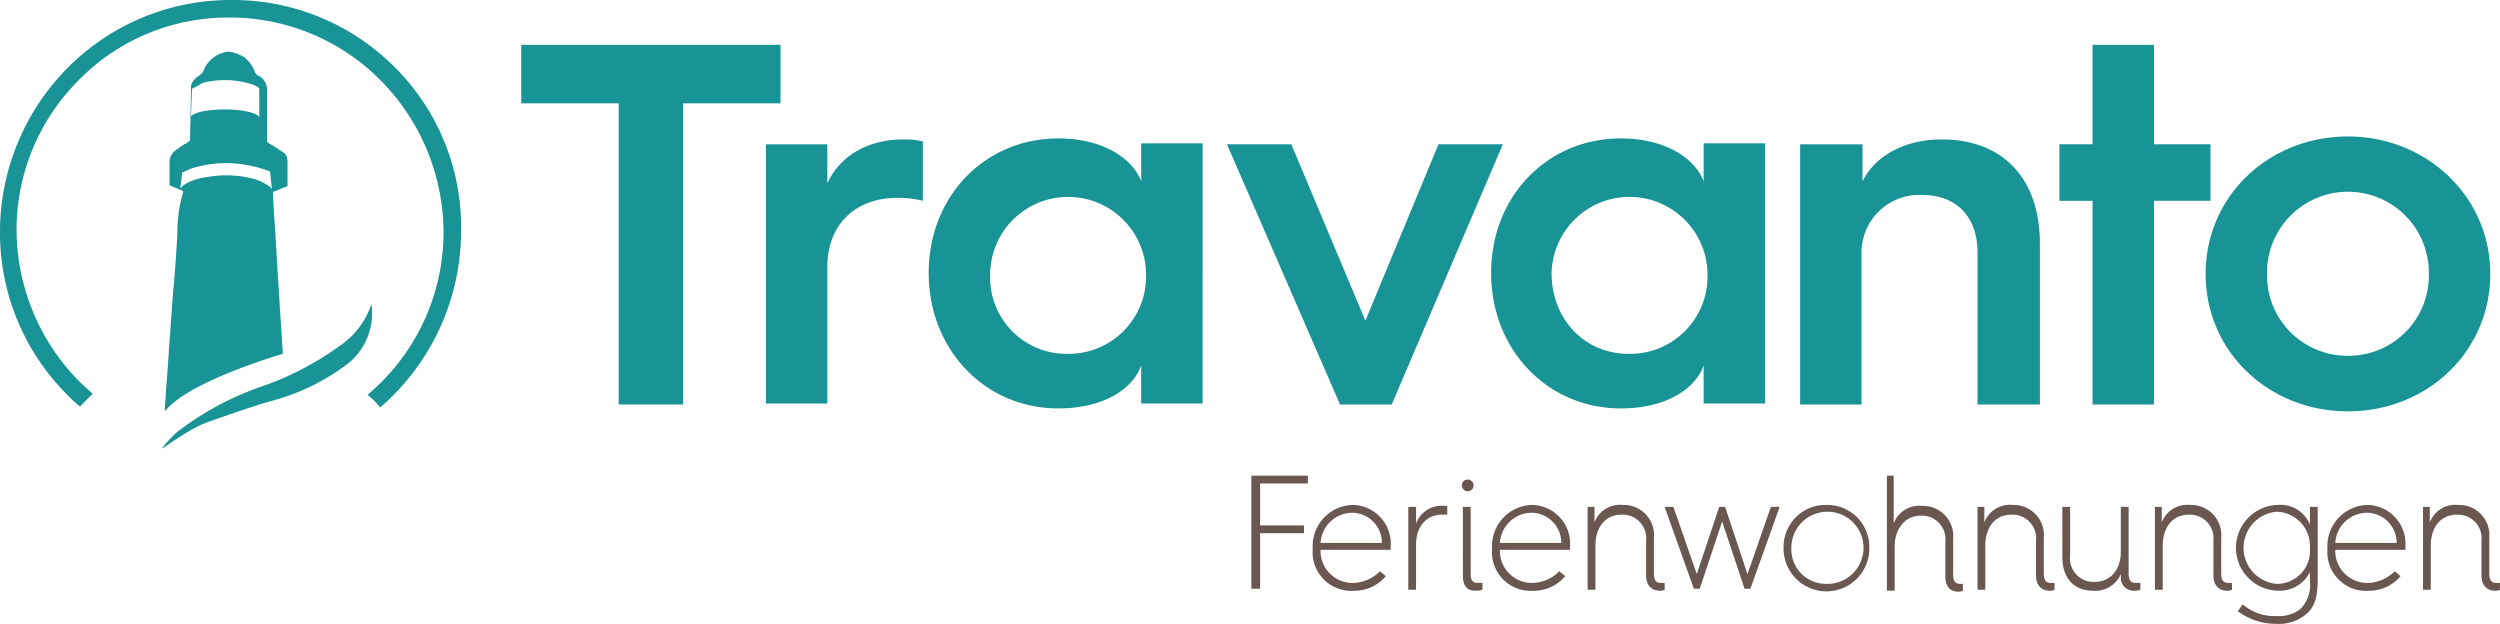
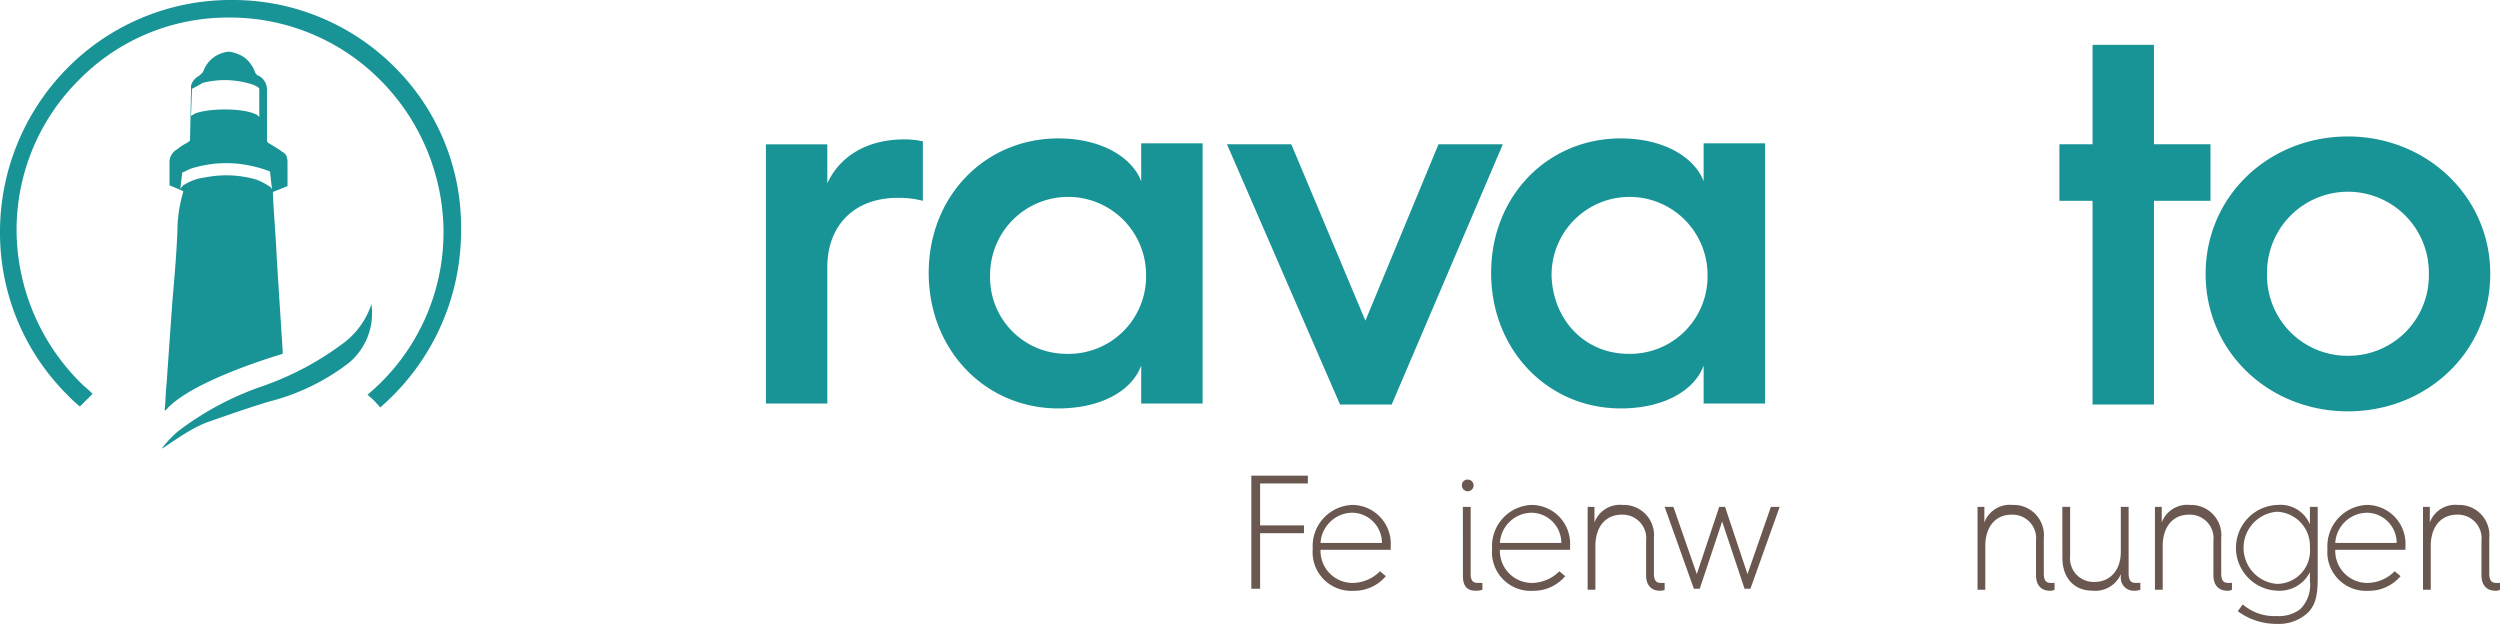
<svg xmlns="http://www.w3.org/2000/svg" id="Travanto_logo" width="254" height="63.382" viewBox="0 0 254 63.382">
  <g id="Gruppe_402" data-name="Gruppe 402" transform="translate(52.959 4.556)">
    <g id="Gruppe_401" data-name="Gruppe 401">
-       <path id="Pfad_831" data-name="Pfad 831" d="M63.5,10.542H53.6V4.6H79.943v5.942h-9.9v30.6H63.5Z" transform="translate(-53.6 -4.6)" fill="#189396" />
      <path id="Pfad_832" data-name="Pfad 832" d="M78.7,14.8h6.239v3.961C86.227,15.984,89,14.3,92.763,14.3a8.356,8.356,0,0,1,1.882.2v6.041a9.686,9.686,0,0,0-2.575-.3c-4.358,0-7.131,2.773-7.131,7.031V41.139H78.7V14.8Z" transform="translate(-53.842 -4.694)" fill="#189396" />
      <path id="Pfad_833" data-name="Pfad 833" d="M108.572,14.2c4.457,0,7.527,1.981,8.418,4.358V14.7h6.239V41.138H116.99V37.275c-.891,2.476-3.961,4.358-8.418,4.358-7.428,0-13.172-5.942-13.172-13.766S101.144,14.2,108.572,14.2Zm.891,21.887a7.867,7.867,0,0,0,8.022-8.022,7.923,7.923,0,1,0-15.846,0A7.763,7.763,0,0,0,109.463,36.087Z" transform="translate(-54.003 -4.693)" fill="#189396" />
      <path id="Pfad_834" data-name="Pfad 834" d="M126,14.8h6.536l7.527,17.925L147.491,14.8h6.536l-11.29,26.442h-5.249Z" transform="translate(-54.299 -4.698)" fill="#189396" />
      <path id="Pfad_835" data-name="Pfad 835" d="M166.272,14.2c4.457,0,7.527,1.981,8.418,4.358V14.7h6.239V41.138H174.69V37.275c-.891,2.476-3.961,4.358-8.418,4.358-7.428,0-13.172-5.942-13.172-13.766S158.844,14.2,166.272,14.2Zm.792,21.887a7.867,7.867,0,0,0,8.022-8.022,7.923,7.923,0,1,0-15.846,0C159.339,32.621,162.607,36.087,167.064,36.087Z" transform="translate(-54.56 -4.693)" fill="#189396" />
-       <path id="Pfad_836" data-name="Pfad 836" d="M184.9,14.8h6.239v3.763c1.188-2.476,4.159-4.259,8.022-4.259,6.338,0,10,4.06,10,10.6V41.238h-6.338V25.788c0-3.565-2.08-5.843-5.645-5.843a5.875,5.875,0,0,0-6.14,6.14V41.238H184.8V14.8Z" transform="translate(-54.866 -4.694)" fill="#189396" />
      <path id="Pfad_837" data-name="Pfad 837" d="M214.767,20.446H211.4V14.7h3.367V4.6h6.239V14.7h5.744v5.744h-5.744v20.7h-6.239Z" transform="translate(-55.123 -4.6)" fill="#189396" />
      <path id="Pfad_838" data-name="Pfad 838" d="M240.859,14c7.923,0,14.459,6.041,14.459,13.964s-6.437,13.964-14.459,13.964S226.4,35.887,226.4,27.964,232.837,14,240.859,14Zm0,22.283a8.16,8.16,0,0,0,8.22-8.319,8.221,8.221,0,1,0-16.44,0A8.16,8.16,0,0,0,240.859,36.283Z" transform="translate(-55.267 -4.691)" fill="#189396" />
    </g>
  </g>
  <g id="Gruppe_403" data-name="Gruppe 403">
    <path id="Pfad_839" data-name="Pfad 839" d="M40.109,6.833A23.2,23.2,0,0,0,23.471,0h-.2A23.334,23.334,0,0,0,6.734,7.031,23.693,23.693,0,0,0,0,23.669,23.236,23.236,0,0,0,6.932,40.208,11.869,11.869,0,0,0,8.121,41.3L9.408,40.01c-.4-.4-.891-.792-1.287-1.188A22.029,22.029,0,0,1,1.684,23.57,21.477,21.477,0,0,1,7.923,8.22,21.2,21.2,0,0,1,23.174,1.783h.2A21.51,21.51,0,0,1,38.624,8.121a22.029,22.029,0,0,1,6.437,15.251,21.526,21.526,0,0,1-7.725,16.737A7.916,7.916,0,0,1,38.624,41.4a23.682,23.682,0,0,0,8.22-18.024A22.882,22.882,0,0,0,40.109,6.833Z" fill="#189396" />
    <path id="Pfad_840" data-name="Pfad 840" d="M37.893,31.2a8.085,8.085,0,0,1-2.971,4.06A30.384,30.384,0,0,1,26.6,39.618a30.144,30.144,0,0,0-8.418,4.556A12.754,12.754,0,0,0,16.6,45.857c.1.1,2.773-2.08,4.952-2.773,1.981-.693,3.961-1.386,5.942-1.981a22.31,22.31,0,0,0,8.022-3.862A6.542,6.542,0,0,0,37.893,31.2Z" transform="translate(-0.16 -0.301)" fill="#189396" />
    <path id="Pfad_841" data-name="Pfad 841" d="M18.187,23.621c-.1,2.278-.3,4.655-.5,6.932-.2,2.773-.4,5.645-.594,8.418-.1.891-.1,1.783-.2,2.773H17C19.376,38.873,27.893,36.3,28.883,36v-.3c-.2-3.07-.4-6.239-.594-9.309-.1-2.278-.3-4.457-.4-6.734v-.1l1.486-.594v-.5h0V16.59c0-.5-.1-.891-.5-1.089-.4-.3-.891-.594-1.386-.891-.1,0-.1-.1-.2-.2V9.162h0a1.581,1.581,0,0,0-.792-1.386c-.3-.1-.4-.3-.5-.594a3.414,3.414,0,0,0-.99-1.287h0A3.782,3.782,0,0,0,23.436,5.3h0a3.032,3.032,0,0,0-2.575,1.882c-.1.3-.3.4-.5.594a1.573,1.573,0,0,0-.792.99h0v.5l-.1,5.051a1.367,1.367,0,0,1-.4.3,4.651,4.651,0,0,0-.891.594h0a1.5,1.5,0,0,0-.792,1.287v2.377l1.386.594v.1A14.393,14.393,0,0,0,18.187,23.621ZM20.762,8.469a9.1,9.1,0,0,1,5.15.2c.2.1.5.2.594.4v2.872l-.2-.2c-1.386-.792-5.249-.693-6.437-.1-.1.1-.2.1-.3.2l.1-2.773A10.8,10.8,0,0,0,20.762,8.469Zm-2.08,9.111c.3-.1.594-.3.891-.4a11.832,11.832,0,0,1,6.437-.2,9.734,9.734,0,0,1,1.585.5l.2,1.783c-.1-.1-.1-.2-.3-.3a6.051,6.051,0,0,0-1.386-.693,10.906,10.906,0,0,0-5.051-.2,5.174,5.174,0,0,0-2.08.693,1.193,1.193,0,0,0-.5.5Z" transform="translate(-0.163 -0.051)" fill="#189396" />
  </g>
  <g id="Gruppe_405" data-name="Gruppe 405" transform="translate(127.136 48.329)">
    <g id="Gruppe_404" data-name="Gruppe 404">
      <path id="Pfad_842" data-name="Pfad 842" d="M128.5,48.8h5.744v.792h-4.853v4.259h4.457v.792h-4.457v5.645H128.5V48.8Z" transform="translate(-128.5 -48.8)" fill="#6a574f" />
      <path id="Pfad_843" data-name="Pfad 843" d="M134.8,56.257a4.181,4.181,0,0,1,4.06-4.457,3.939,3.939,0,0,1,3.862,4.159v.4h-7.131a3.258,3.258,0,0,0,3.268,3.367,3.972,3.972,0,0,0,2.773-1.188l.594.5a4.191,4.191,0,0,1-3.268,1.486,3.927,3.927,0,0,1-4.159-4.259Zm7.031-.594a3.067,3.067,0,0,0-2.971-3.07,3.262,3.262,0,0,0-3.268,3.07Z" transform="translate(-128.561 -48.829)" fill="#6a574f" />
-       <path id="Pfad_844" data-name="Pfad 844" d="M148.561,51.9v.891h-.5c-1.783,0-2.674,1.386-2.674,3.07v4.556H144.6V52h.792v1.684a2.758,2.758,0,0,1,2.872-1.783Z" transform="translate(-128.655 -48.83)" fill="#6a574f" />
      <path id="Pfad_845" data-name="Pfad 845" d="M150.1,49.794a.571.571,0,0,1,.594-.594.594.594,0,1,1-.594.594Zm.1,2.179h.792v6.833c0,.594.2.891.693.891h.5v.693a1.685,1.685,0,0,1-.693.1c-.594,0-1.287-.2-1.287-1.486Z" transform="translate(-128.708 -48.804)" fill="#6a574f" />
      <path id="Pfad_846" data-name="Pfad 846" d="M153.2,56.257a4.181,4.181,0,0,1,4.06-4.457,3.939,3.939,0,0,1,3.862,4.159v.4h-7.131a3.258,3.258,0,0,0,3.268,3.367,3.972,3.972,0,0,0,2.773-1.188l.594.5a4.191,4.191,0,0,1-3.268,1.486,3.927,3.927,0,0,1-4.159-4.259Zm7.031-.594a3.067,3.067,0,0,0-2.971-3.07,3.262,3.262,0,0,0-3.268,3.07Z" transform="translate(-128.738 -48.829)" fill="#6a574f" />
      <path id="Pfad_847" data-name="Pfad 847" d="M162.9,52h.792v1.585a2.758,2.758,0,0,1,2.872-1.783,3.071,3.071,0,0,1,3.169,3.367v3.565c0,.693.2.99.693.99h.4v.693a.893.893,0,0,1-.5.1c-.693,0-1.386-.4-1.386-1.585V55.464a2.4,2.4,0,0,0-2.476-2.674c-1.684,0-2.674,1.287-2.674,3.169v4.457H163V52Z" transform="translate(-128.832 -48.829)" fill="#6a574f" />
      <path id="Pfad_848" data-name="Pfad 848" d="M170.9,52h.891l2.377,6.833L176.446,52h.594l2.278,6.833L181.695,52h.891l-2.971,8.319h-.594l-2.278-6.833-2.278,6.833h-.594Z" transform="translate(-128.909 -48.831)" fill="#6a574f" />
-       <path id="Pfad_849" data-name="Pfad 849" d="M187.458,51.8a4.272,4.272,0,0,1,4.358,4.358,4.358,4.358,0,1,1-8.715,0A4.272,4.272,0,0,1,187.458,51.8Zm0,8.022a3.666,3.666,0,1,0-3.565-3.664A3.514,3.514,0,0,0,187.458,59.822Z" transform="translate(-129.027 -48.829)" fill="#6a574f" />
-       <path id="Pfad_850" data-name="Pfad 850" d="M193.6,48.8h.792v4.853a2.758,2.758,0,0,1,2.872-1.783,3.071,3.071,0,0,1,3.169,3.367V58.8c0,.693.2.99.693.99h.3v.693a.893.893,0,0,1-.5.1c-.693,0-1.287-.4-1.287-1.585V55.534a2.4,2.4,0,0,0-2.476-2.674c-1.585,0-2.674,1.287-2.674,3.169v4.457H193.7V48.8Z" transform="translate(-129.128 -48.8)" fill="#6a574f" />
      <path id="Pfad_851" data-name="Pfad 851" d="M202.9,52h.792v1.585a2.758,2.758,0,0,1,2.872-1.783,3.071,3.071,0,0,1,3.169,3.367v3.565c0,.693.2.99.693.99h.4v.693a.893.893,0,0,1-.5.1c-.693,0-1.386-.4-1.386-1.585V55.464a2.4,2.4,0,0,0-2.476-2.674c-1.684,0-2.674,1.287-2.674,3.169v4.457H203V52Z" transform="translate(-129.218 -48.829)" fill="#6a574f" />
      <path id="Pfad_852" data-name="Pfad 852" d="M211.7,52h.792v4.952a2.4,2.4,0,0,0,2.476,2.674c1.585,0,2.674-1.188,2.674-3.07V52h.792v6.734c0,.693.2.99.693.99h.5v.693a1.685,1.685,0,0,1-.693.1,1.306,1.306,0,0,1-1.287-1.486v-.2a2.821,2.821,0,0,1-2.872,1.684c-1.882,0-3.07-1.287-3.07-3.367Z" transform="translate(-129.303 -48.831)" fill="#6a574f" />
      <path id="Pfad_853" data-name="Pfad 853" d="M221.1,52h.792v1.585a2.758,2.758,0,0,1,2.872-1.783,3.071,3.071,0,0,1,3.169,3.367v3.565c0,.693.2.99.693.99h.4v.693a.893.893,0,0,1-.5.1c-.693,0-1.386-.4-1.386-1.585V55.464a2.4,2.4,0,0,0-2.476-2.674c-1.684,0-2.674,1.287-2.674,3.169v4.457H221.2V52Z" transform="translate(-129.394 -48.829)" fill="#6a574f" />
      <path id="Pfad_854" data-name="Pfad 854" d="M233.659,63.09a3.578,3.578,0,0,0,2.377-.693,3.451,3.451,0,0,0,.99-2.872v-.891a3.449,3.449,0,0,1-3.268,1.882,4.359,4.359,0,0,1,0-8.715,3.224,3.224,0,0,1,3.268,1.981V52h.792v7.131c0,1.585-.1,2.971-1.287,3.862a4.332,4.332,0,0,1-2.872.891,6.54,6.54,0,0,1-3.961-1.287l.5-.693A4.91,4.91,0,0,0,233.659,63.09Zm0-3.268a3.362,3.362,0,0,0,3.367-3.664,3.476,3.476,0,0,0-3.367-3.664,3.677,3.677,0,0,0,0,7.329Z" transform="translate(-129.475 -48.829)" fill="#6a574f" />
      <path id="Pfad_855" data-name="Pfad 855" d="M238.9,56.257a4.181,4.181,0,0,1,4.06-4.457,3.939,3.939,0,0,1,3.862,4.159v.4h-7.131a3.258,3.258,0,0,0,3.268,3.367,3.972,3.972,0,0,0,2.773-1.188l.594.5a4.191,4.191,0,0,1-3.268,1.486,3.927,3.927,0,0,1-4.159-4.259Zm7.031-.594a3.067,3.067,0,0,0-2.971-3.07,3.262,3.262,0,0,0-3.268,3.07Z" transform="translate(-129.565 -48.829)" fill="#6a574f" />
      <path id="Pfad_856" data-name="Pfad 856" d="M248.6,52h.792v1.585a2.758,2.758,0,0,1,2.872-1.783,3.071,3.071,0,0,1,3.169,3.367v3.565c0,.693.2.99.693.99h.4v.693a.893.893,0,0,1-.5.1c-.693,0-1.387-.4-1.387-1.585V55.464a2.4,2.4,0,0,0-2.476-2.674c-1.684,0-2.674,1.287-2.674,3.169v4.457H248.7V52Z" transform="translate(-129.659 -48.829)" fill="#6a574f" />
    </g>
  </g>
</svg>